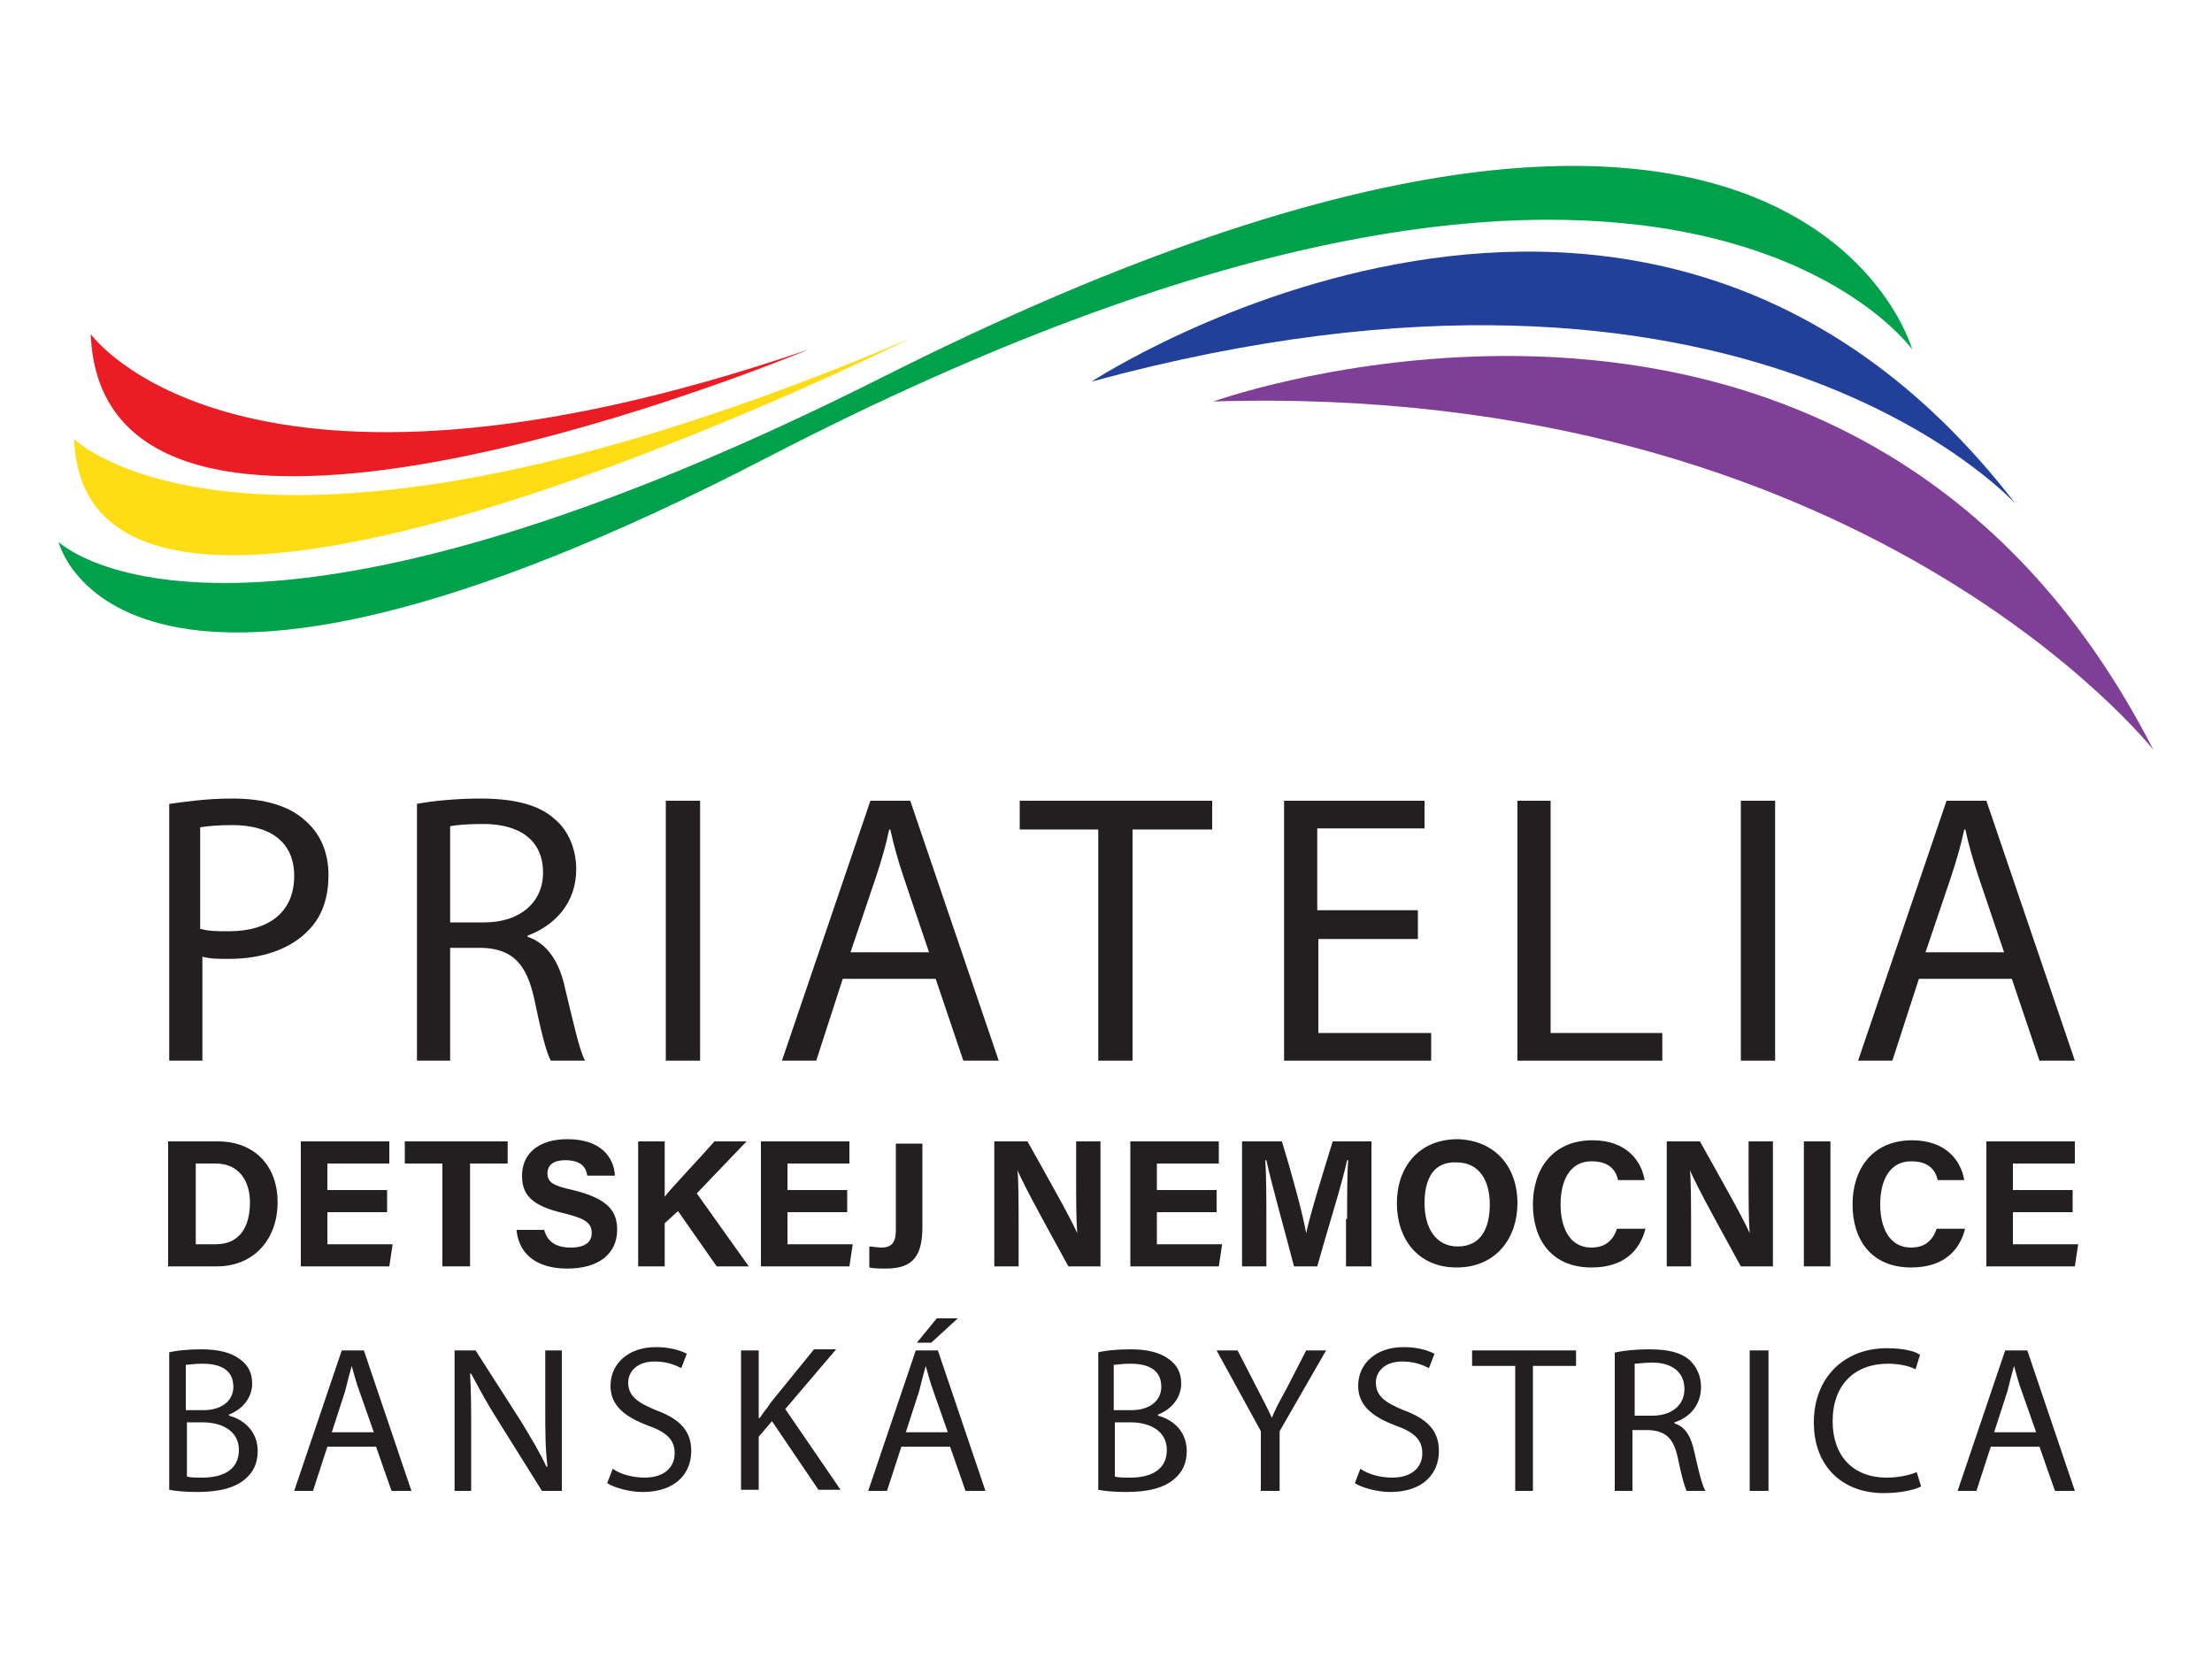
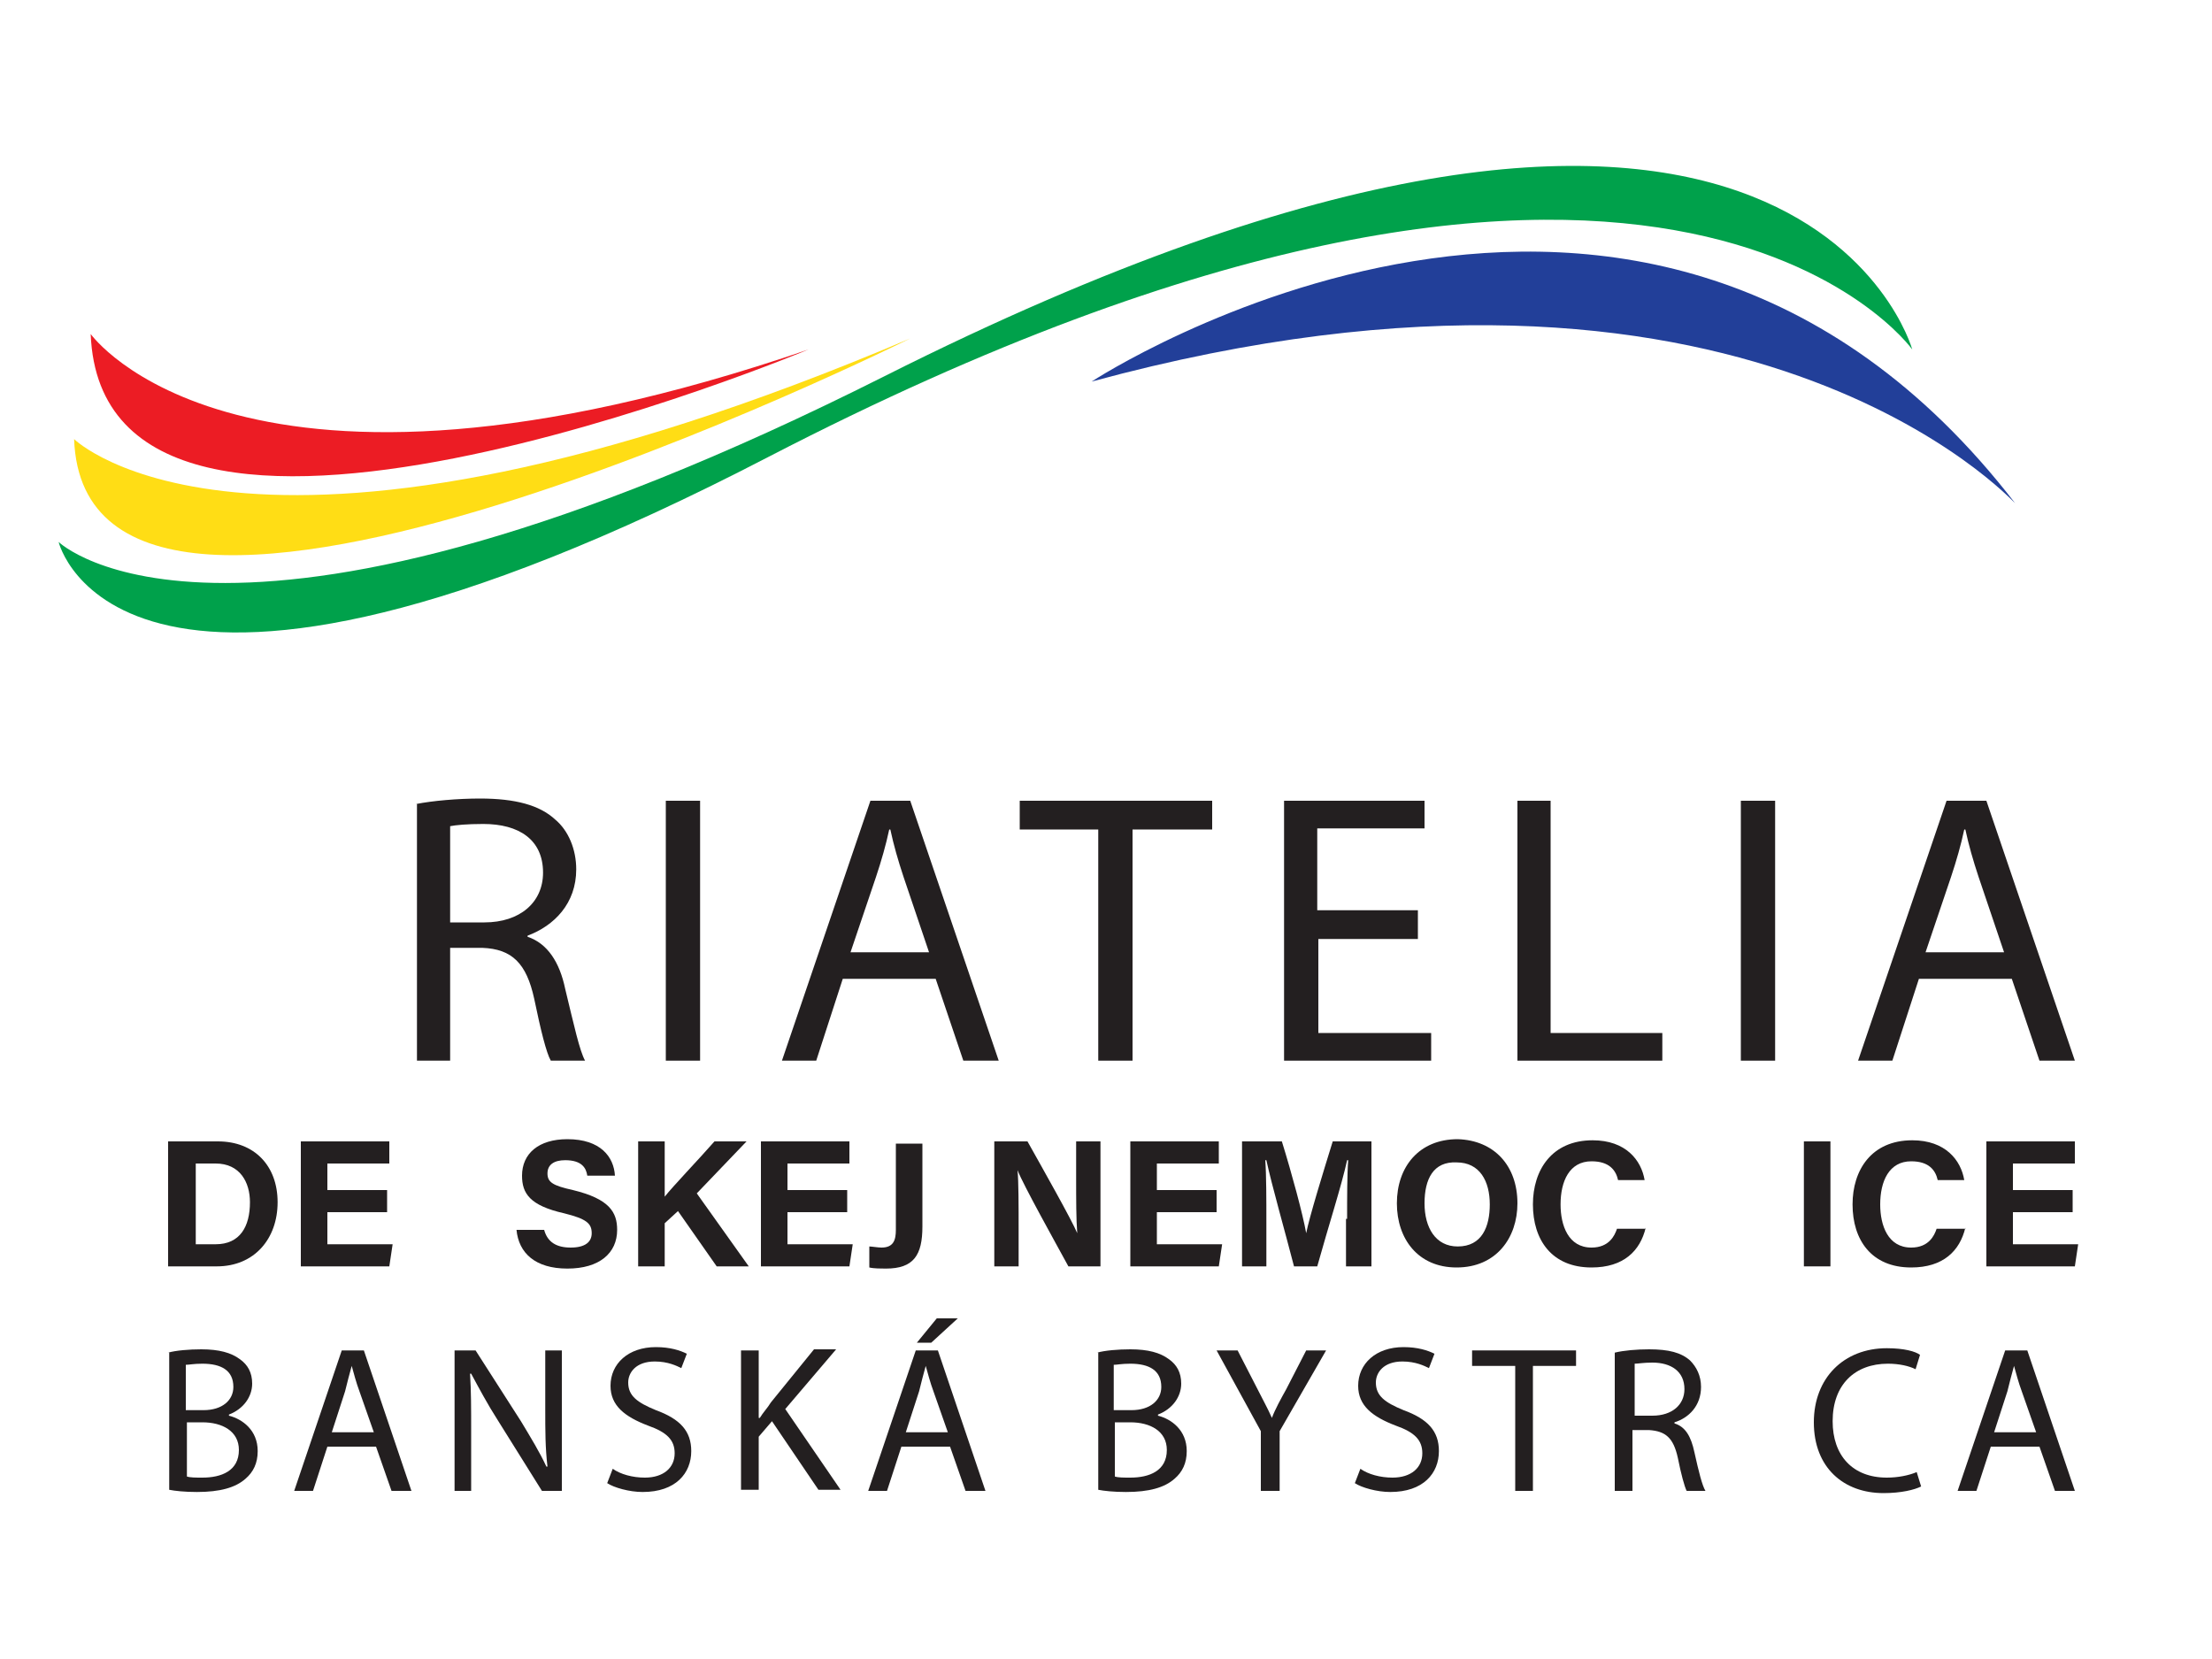
<svg xmlns="http://www.w3.org/2000/svg" id="Layer_1" x="0px" y="0px" viewBox="0 0 200 150" style="enable-background:new 0 0 200 150;" xml:space="preserve">
  <style type="text/css">	.st0{fill:#231F20;}	.st1{fill:#EC1C24;}	.st2{fill:#FFDD15;}	.st3{fill:#00A14B;}	.st4{fill:#223F99;}	.st5{fill:#7F3F97;}</style>
  <g>
    <g>
-       <path class="st0" d="M15.2,72.7c1.5-0.2,3.4-0.5,5.8-0.5c3,0,5.2,0.7,6.6,2c1.3,1.1,2.1,2.8,2.1,4.9c0,2.1-0.6,3.8-1.8,5   c-1.6,1.7-4.2,2.6-7.2,2.6c-0.9,0-1.7,0-2.4-0.2v9.4h-3V72.7z M18.2,84c0.7,0.2,1.5,0.2,2.5,0.2c3.7,0,5.9-1.8,5.9-5   c0-3.1-2.2-4.6-5.6-4.6c-1.3,0-2.3,0.1-2.9,0.2V84z" />
      <path class="st0" d="M37.6,72.7c1.5-0.3,3.8-0.5,5.8-0.5c3.2,0,5.4,0.6,6.8,1.9c1.2,1,1.9,2.7,1.9,4.5c0,3.1-2,5.1-4.4,6v0.1   c1.8,0.6,2.9,2.3,3.4,4.7c0.8,3.3,1.3,5.6,1.8,6.5h-3.1c-0.4-0.7-0.9-2.7-1.5-5.6c-0.7-3.2-2-4.5-4.7-4.6h-2.9v10.2h-3V72.7z    M40.7,83.4h3.1c3.2,0,5.3-1.8,5.3-4.5c0-3-2.2-4.4-5.4-4.4c-1.5,0-2.5,0.1-3,0.2V83.4z" />
      <path class="st0" d="M63.3,72.4v23.5h-3.1V72.4H63.3z" />
      <path class="st0" d="M76.2,88.5l-2.4,7.4h-3.1l8-23.5h3.6l8,23.5h-3.2l-2.5-7.4H76.2z M84,86.1l-2.3-6.8c-0.5-1.5-0.9-2.9-1.2-4.3   h-0.1c-0.3,1.4-0.7,2.8-1.2,4.3l-2.3,6.8H84z" />
      <path class="st0" d="M99.4,75h-7.2v-2.6h17.4V75h-7.2v20.9h-3.1V75z" />
      <path class="st0" d="M128.3,84.9h-9.1v8.5h10.2v2.5h-13.3V72.4h12.7v2.5h-9.7v7.4h9.1V84.9z" />
      <path class="st0" d="M137.1,72.4h3.1v21h10.1v2.5h-13.1V72.4z" />
      <path class="st0" d="M160.5,72.4v23.5h-3.1V72.4H160.5z" />
      <path class="st0" d="M173.5,88.5l-2.4,7.4h-3.1l8-23.5h3.6l8,23.5h-3.2l-2.5-7.4H173.5z M181.2,86.1l-2.3-6.8   c-0.5-1.5-0.9-2.9-1.2-4.3h-0.1c-0.3,1.4-0.7,2.8-1.2,4.3l-2.3,6.8H181.2z" />
    </g>
    <g>
      <path class="st0" d="M15.2,122.3c0.7-0.2,1.9-0.3,3-0.3c1.6,0,2.7,0.3,3.5,0.9c0.7,0.5,1.1,1.2,1.1,2.2c0,1.2-0.8,2.3-2.1,2.8v0.1   c1.2,0.3,2.6,1.3,2.6,3.2c0,1.1-0.4,1.9-1.1,2.5c-0.9,0.8-2.3,1.2-4.4,1.2c-1.1,0-2-0.1-2.5-0.2V122.3z M16.9,127.5h1.5   c1.7,0,2.7-0.9,2.7-2.1c0-1.5-1.1-2.1-2.8-2.1c-0.8,0-1.2,0.1-1.5,0.1V127.5z M16.9,133.5c0.3,0.1,0.8,0.1,1.4,0.1   c1.7,0,3.3-0.6,3.3-2.5c0-1.7-1.5-2.5-3.3-2.5h-1.4V133.5z" />
      <path class="st0" d="M29.6,130.8l-1.3,4h-1.7l4.3-12.7h2l4.3,12.7h-1.8l-1.4-4H29.6z M33.8,129.5l-1.3-3.7   c-0.3-0.8-0.5-1.6-0.7-2.3h0c-0.2,0.7-0.4,1.5-0.6,2.3l-1.2,3.7H33.8z" />
      <path class="st0" d="M41.1,134.8v-12.7H43l4.1,6.4c0.9,1.5,1.7,2.8,2.3,4.1l0.1,0c-0.2-1.7-0.2-3.2-0.2-5.2v-5.3h1.5v12.7H49   l-4-6.4c-0.9-1.4-1.7-2.9-2.4-4.2l-0.1,0c0.1,1.6,0.1,3.1,0.1,5.2v5.4H41.1z" />
      <path class="st0" d="M55.4,132.8c0.7,0.5,1.8,0.8,2.9,0.8c1.7,0,2.7-0.9,2.7-2.2c0-1.2-0.7-1.9-2.4-2.5c-2.1-0.8-3.4-1.8-3.4-3.6   c0-2,1.6-3.5,4.1-3.5c1.3,0,2.2,0.3,2.8,0.6l-0.5,1.3c-0.4-0.2-1.2-0.6-2.4-0.6c-1.7,0-2.4,1-2.4,1.9c0,1.2,0.8,1.8,2.5,2.5   c2.2,0.8,3.2,1.9,3.2,3.7c0,2-1.4,3.7-4.4,3.7c-1.2,0-2.6-0.4-3.2-0.8L55.4,132.8z" />
      <path class="st0" d="M67,122.1h1.6v6.1h0.1c0.3-0.5,0.7-0.9,1-1.4l3.9-4.8h2l-4.6,5.4l5,7.3H74l-4.2-6.2l-1.2,1.4v4.8H67V122.1z" />
      <path class="st0" d="M81.5,130.8l-1.3,4h-1.7l4.3-12.7h2l4.3,12.7h-1.8l-1.4-4H81.5z M85.7,129.5l-1.3-3.7   c-0.3-0.8-0.5-1.6-0.7-2.3h0c-0.2,0.7-0.4,1.5-0.6,2.3l-1.2,3.7H85.7z M86.6,119.2l-2.4,2.2h-1.3l1.8-2.2H86.6z" />
      <path class="st0" d="M99.2,122.3c0.7-0.2,1.9-0.3,3-0.3c1.6,0,2.7,0.3,3.5,0.9c0.7,0.5,1.1,1.2,1.1,2.2c0,1.2-0.8,2.3-2.1,2.8v0.1   c1.2,0.3,2.6,1.3,2.6,3.2c0,1.1-0.4,1.9-1.1,2.5c-0.9,0.8-2.3,1.2-4.4,1.2c-1.1,0-2-0.1-2.5-0.2V122.3z M100.8,127.5h1.5   c1.7,0,2.7-0.9,2.7-2.1c0-1.5-1.1-2.1-2.8-2.1c-0.8,0-1.2,0.1-1.5,0.1V127.5z M100.8,133.5c0.3,0.1,0.8,0.1,1.4,0.1   c1.7,0,3.3-0.6,3.3-2.5c0-1.7-1.5-2.5-3.3-2.5h-1.4V133.5z" />
      <path class="st0" d="M114,134.8v-5.4l-4-7.3h1.9l1.8,3.5c0.5,1,0.9,1.7,1.3,2.6h0c0.3-0.8,0.8-1.7,1.3-2.6l1.8-3.5h1.8l-4.2,7.3   v5.4H114z" />
      <path class="st0" d="M123,132.8c0.7,0.5,1.8,0.8,2.9,0.8c1.7,0,2.7-0.9,2.7-2.2c0-1.2-0.7-1.9-2.4-2.5c-2.1-0.8-3.4-1.8-3.4-3.6   c0-2,1.6-3.5,4.1-3.5c1.3,0,2.2,0.3,2.8,0.6l-0.5,1.3c-0.4-0.2-1.2-0.6-2.4-0.6c-1.7,0-2.4,1-2.4,1.9c0,1.2,0.8,1.8,2.5,2.5   c2.2,0.8,3.2,1.9,3.2,3.7c0,2-1.4,3.7-4.4,3.7c-1.2,0-2.6-0.4-3.2-0.8L123,132.8z" />
      <path class="st0" d="M137,123.5h-3.9v-1.4h9.4v1.4h-3.9v11.3H137V123.5z" />
      <path class="st0" d="M146,122.3c0.8-0.2,2-0.3,3.1-0.3c1.8,0,2.9,0.3,3.7,1c0.6,0.6,1,1.4,1,2.4c0,1.7-1.1,2.8-2.4,3.2v0.1   c1,0.3,1.5,1.2,1.8,2.6c0.4,1.8,0.7,3,1,3.5h-1.7c-0.2-0.4-0.5-1.5-0.8-3c-0.4-1.8-1.1-2.4-2.6-2.5h-1.5v5.5H146V122.3z    M147.7,128h1.7c1.8,0,2.9-1,2.9-2.4c0-1.6-1.2-2.4-2.9-2.4c-0.8,0-1.3,0.1-1.6,0.1V128z" />
-       <path class="st0" d="M159.9,122.1v12.7h-1.7v-12.7H159.9z" />
      <path class="st0" d="M173.7,134.4c-0.6,0.3-1.8,0.6-3.4,0.6c-3.6,0-6.3-2.3-6.3-6.4c0-4,2.7-6.7,6.6-6.7c1.6,0,2.6,0.3,3,0.6   l-0.4,1.3c-0.6-0.3-1.5-0.5-2.5-0.5c-3,0-5,1.9-5,5.2c0,3.1,1.8,5.1,4.9,5.1c1,0,2-0.2,2.7-0.5L173.7,134.4z" />
      <path class="st0" d="M180,130.8l-1.3,4h-1.7l4.3-12.7h2l4.3,12.7h-1.8l-1.4-4H180z M184.1,129.5l-1.3-3.7   c-0.3-0.8-0.5-1.6-0.7-2.3h0c-0.2,0.7-0.4,1.5-0.6,2.3l-1.2,3.7H184.1z" />
    </g>
    <g>
      <path class="st0" d="M15.2,103.2h4.5c3.3,0,5.4,2.2,5.4,5.5c0,3.3-2.1,5.8-5.5,5.8h-4.4V103.2z M17.7,112.5h1.8   c2.2,0,3.1-1.6,3.1-3.8c0-1.8-0.9-3.5-3.1-3.5h-1.8V112.5z" />
      <path class="st0" d="M35,109.6h-5.4v2.9h5.9l-0.3,2h-8v-11.3h8v2h-5.6v2.4H35V109.6z" />
-       <path class="st0" d="M40,105.2h-3.4v-2h9.3v2h-3.4v9.3H40V105.2z" />
      <path class="st0" d="M49.2,111.2c0.3,1.1,1.1,1.6,2.4,1.6c1.3,0,1.9-0.5,1.9-1.3c0-0.9-0.5-1.3-2.5-1.8c-3.1-0.7-3.8-1.8-3.8-3.4   c0-2,1.5-3.3,4.1-3.3c3,0,4.2,1.6,4.3,3.3h-2.5c-0.1-0.7-0.5-1.4-2-1.4c-1,0-1.6,0.4-1.6,1.2c0,0.8,0.5,1.1,2.3,1.5   c3.3,0.8,4,2,4,3.6c0,2.1-1.6,3.5-4.5,3.5c-2.9,0-4.4-1.4-4.6-3.5H49.2z" />
      <path class="st0" d="M57.7,103.2h2.4v5c0.7-0.9,3.1-3.4,4.5-5h2.9l-4.5,4.7l4.7,6.6h-2.9l-3.5-5l-1.2,1.1v3.9h-2.4V103.2z" />
      <path class="st0" d="M76.6,109.6h-5.4v2.9h5.9l-0.3,2h-8v-11.3h8v2h-5.6v2.4h5.4V109.6z" />
      <path class="st0" d="M83.4,110.9c0,2.6-0.8,3.8-3.3,3.8c-0.4,0-1.1,0-1.5-0.1v-1.9c0.2,0,0.8,0.1,1.1,0.1c1.1,0,1.3-0.7,1.3-1.6   v-7.8h2.4V110.9z" />
      <path class="st0" d="M89.9,114.5v-11.3h3c1.4,2.5,4,7.1,4.5,8.3h0c-0.1-1.2-0.1-3.1-0.1-5v-3.3h2.2v11.3h-2.9   c-1.2-2.2-4.1-7.4-4.6-8.7h0c0.1,1,0.1,3.3,0.1,5.3v3.4H89.9z" />
      <path class="st0" d="M110,109.6h-5.4v2.9h5.9l-0.3,2h-8v-11.3h8v2h-5.6v2.4h5.4V109.6z" />
      <path class="st0" d="M121.8,110.2c0-1.9,0-4.1,0.1-5.3h-0.1c-0.5,2.3-1.7,6-2.7,9.6H117c-0.8-3.1-2-7.3-2.5-9.6h-0.1   c0.1,1.3,0.1,3.6,0.1,5.6v4h-2.2v-11.3h3.6c0.9,2.9,1.9,6.6,2.2,8.3h0c0.3-1.5,1.5-5.4,2.4-8.3h3.5v11.3h-2.3V110.2z" />
      <path class="st0" d="M137.2,108.8c0,3.1-1.9,5.8-5.5,5.8c-3.5,0-5.4-2.6-5.4-5.8c0-3.3,2-5.8,5.5-5.8   C135.1,103.1,137.2,105.4,137.2,108.8z M128.8,108.8c0,2.2,1,3.9,3,3.9c2.2,0,2.9-1.8,2.9-3.8c0-2.1-0.9-3.8-3-3.8   C129.6,105,128.8,106.6,128.8,108.8z" />
      <path class="st0" d="M148.8,111c-0.5,2.1-2,3.6-4.9,3.6c-3.6,0-5.3-2.5-5.3-5.7c0-3.1,1.7-5.8,5.4-5.8c3,0,4.4,1.8,4.7,3.6h-2.4   c-0.2-0.9-0.8-1.7-2.4-1.7c-2,0-2.8,1.8-2.8,3.9c0,1.9,0.7,3.9,2.8,3.9c1.6,0,2.1-1.1,2.3-1.7H148.8z" />
-       <path class="st0" d="M150.7,114.5v-11.3h3c1.4,2.5,4,7.1,4.5,8.3h0c-0.1-1.2-0.1-3.1-0.1-5v-3.3h2.2v11.3h-2.9   c-1.2-2.2-4.1-7.4-4.6-8.7h0c0.1,1,0.1,3.3,0.1,5.3v3.4H150.7z" />
      <path class="st0" d="M165.5,103.2v11.3h-2.4v-11.3H165.5z" />
      <path class="st0" d="M177.7,111c-0.5,2.1-2,3.6-4.9,3.6c-3.6,0-5.3-2.5-5.3-5.7c0-3.1,1.7-5.8,5.4-5.8c3,0,4.4,1.8,4.7,3.6h-2.4   c-0.2-0.9-0.8-1.7-2.4-1.7c-2,0-2.8,1.8-2.8,3.9c0,1.9,0.7,3.9,2.8,3.9c1.6,0,2.1-1.1,2.3-1.7H177.7z" />
      <path class="st0" d="M187.3,109.6H182v2.9h5.9l-0.3,2h-8v-11.3h8v2H182v2.4h5.4V109.6z" />
    </g>
    <g>
      <path class="st1" d="M8.2,30.2c0,0,13.5,19,64.9,1.4C73.1,31.6,9.3,58.3,8.2,30.2z" />
      <path class="st2" d="M6.7,39.7c0,0,16.3,16.1,75.6-9.1C82.3,30.6,7.7,67.8,6.7,39.7z" />
      <path class="st3" d="M5.3,49c0,0,15.3,14.9,74.7-15c82.1-41.3,92.9-2.4,92.9-2.4S150.1-0.4,69.5,41.3C10.7,71.8,5.3,49,5.3,49z" />
      <path class="st4" d="M98.7,34.5c0,0,49.8-32.7,83.5,11C182.2,45.6,157.9,18.4,98.7,34.5z" />
-       <path class="st5" d="M109.7,36.3c0,0,58.2-20.9,85,31.5C194.7,67.8,168.5,34.5,109.7,36.3z" />
    </g>
  </g>
</svg>